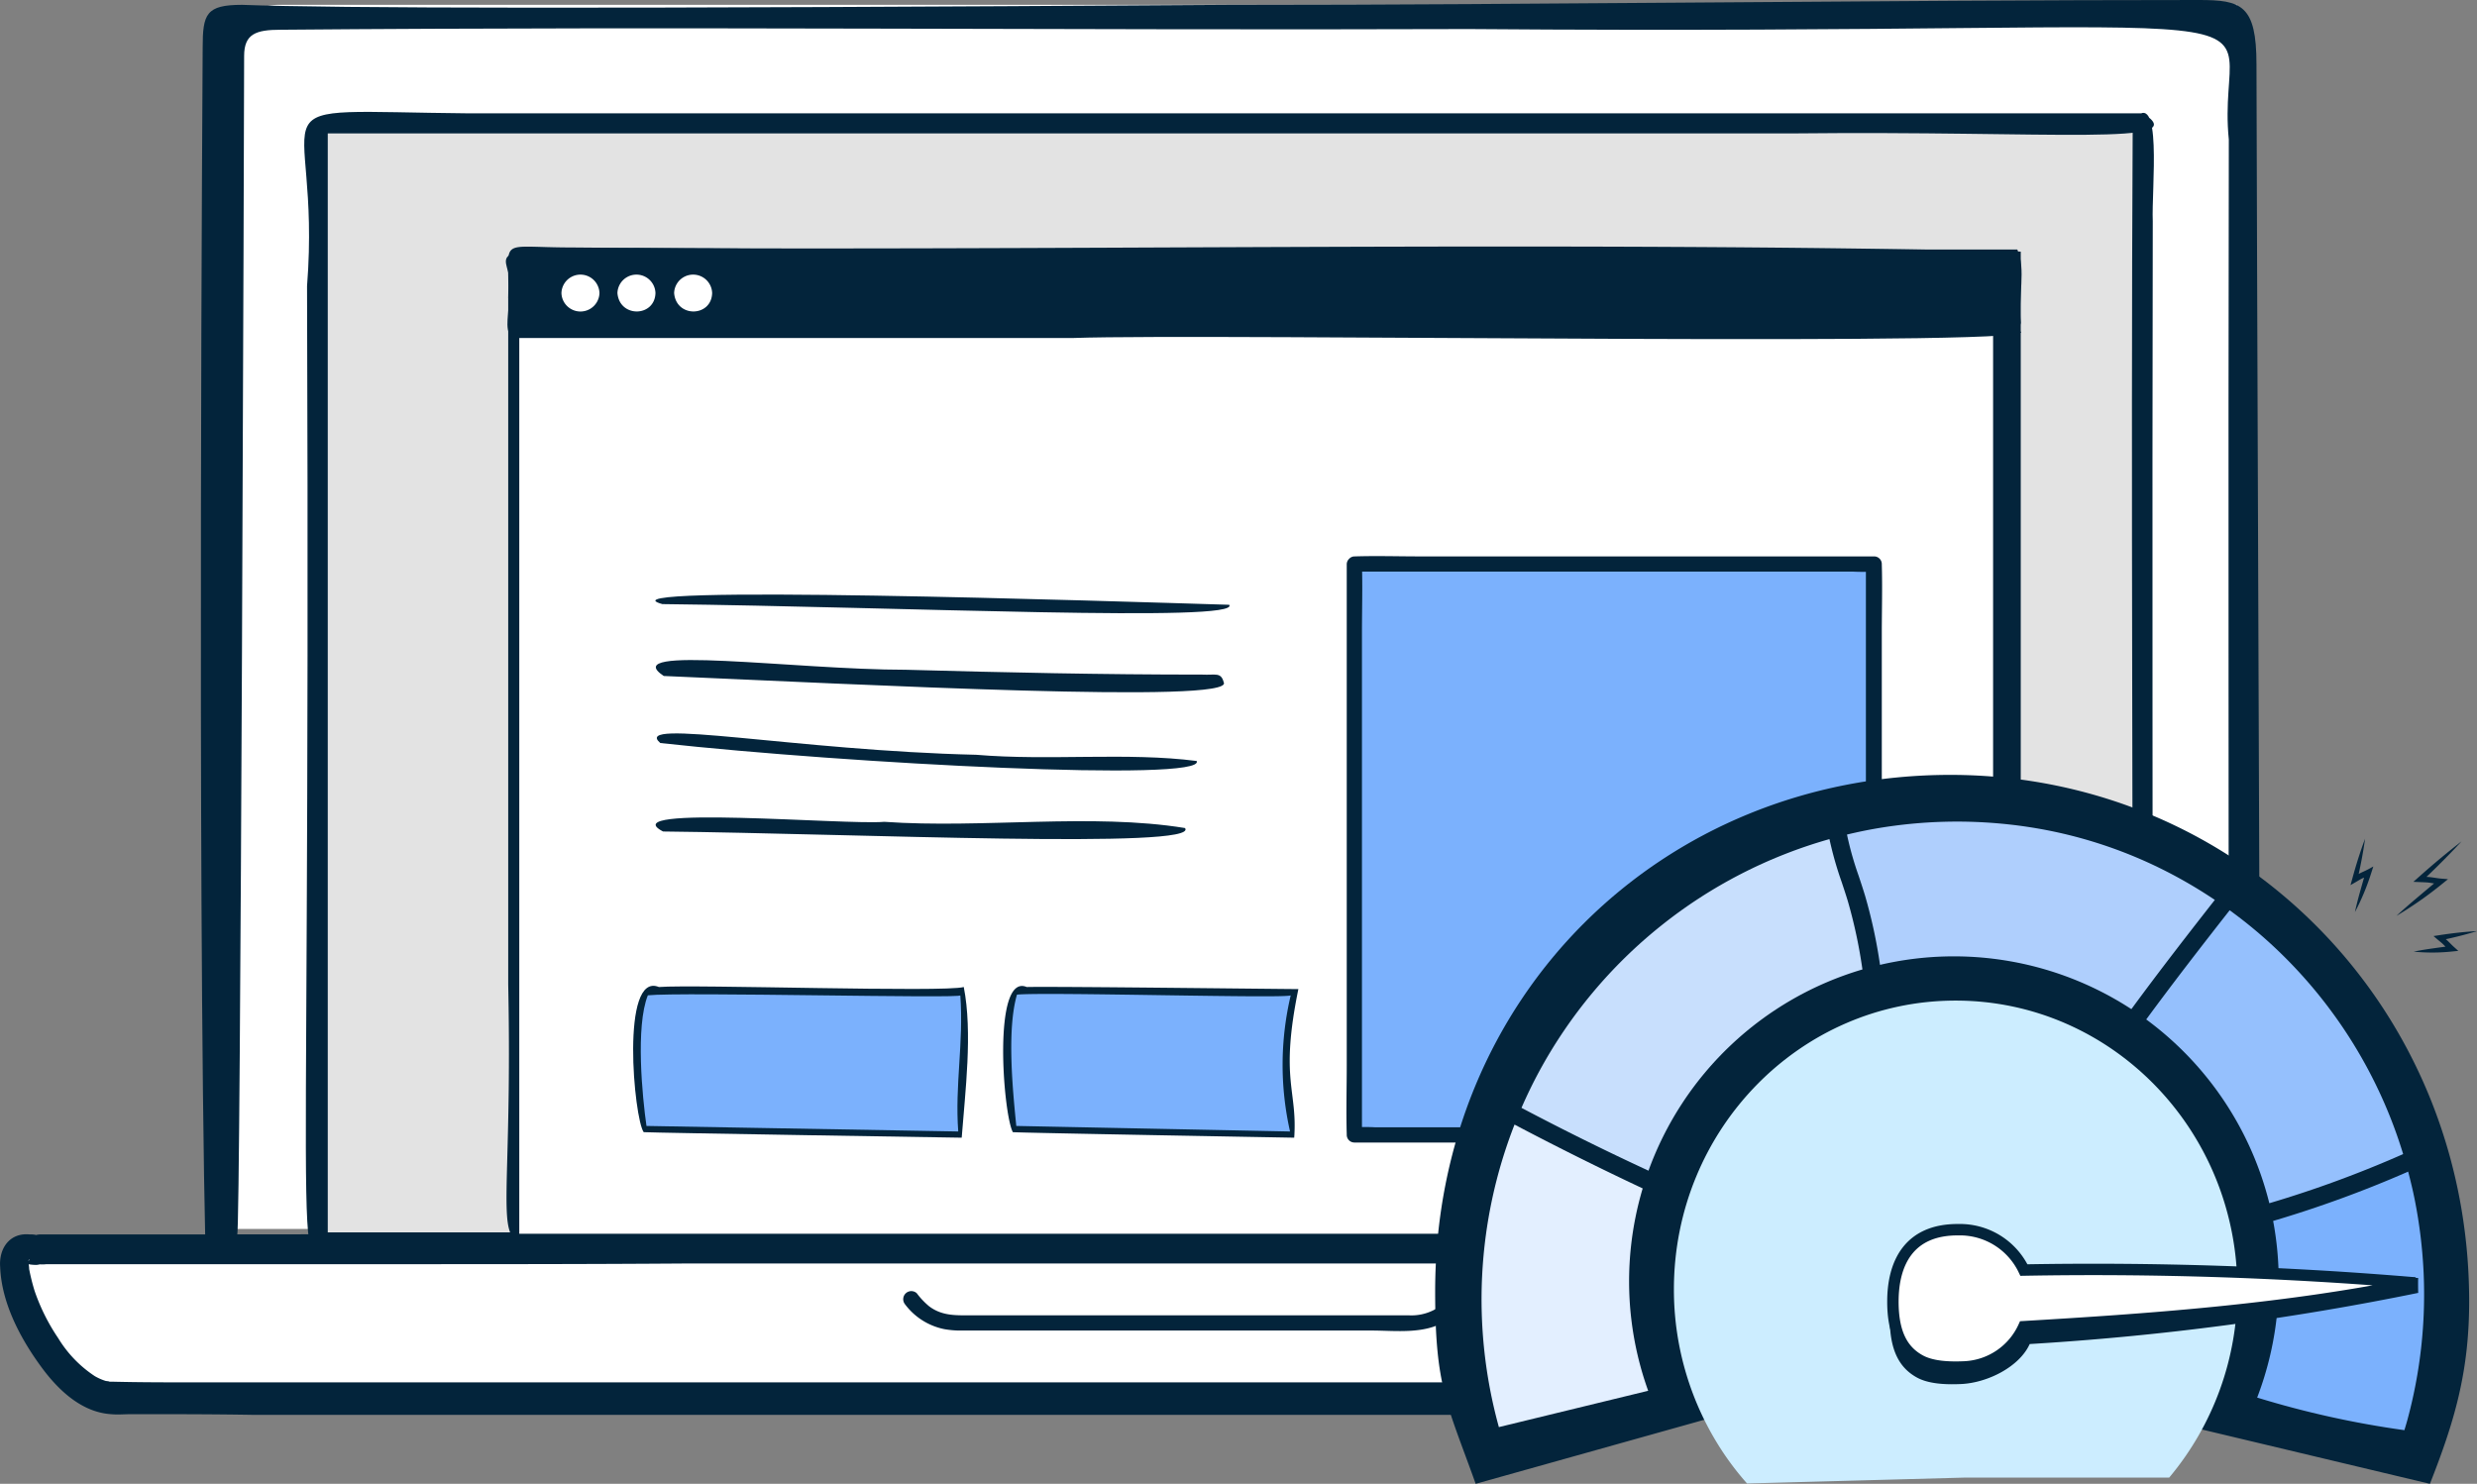
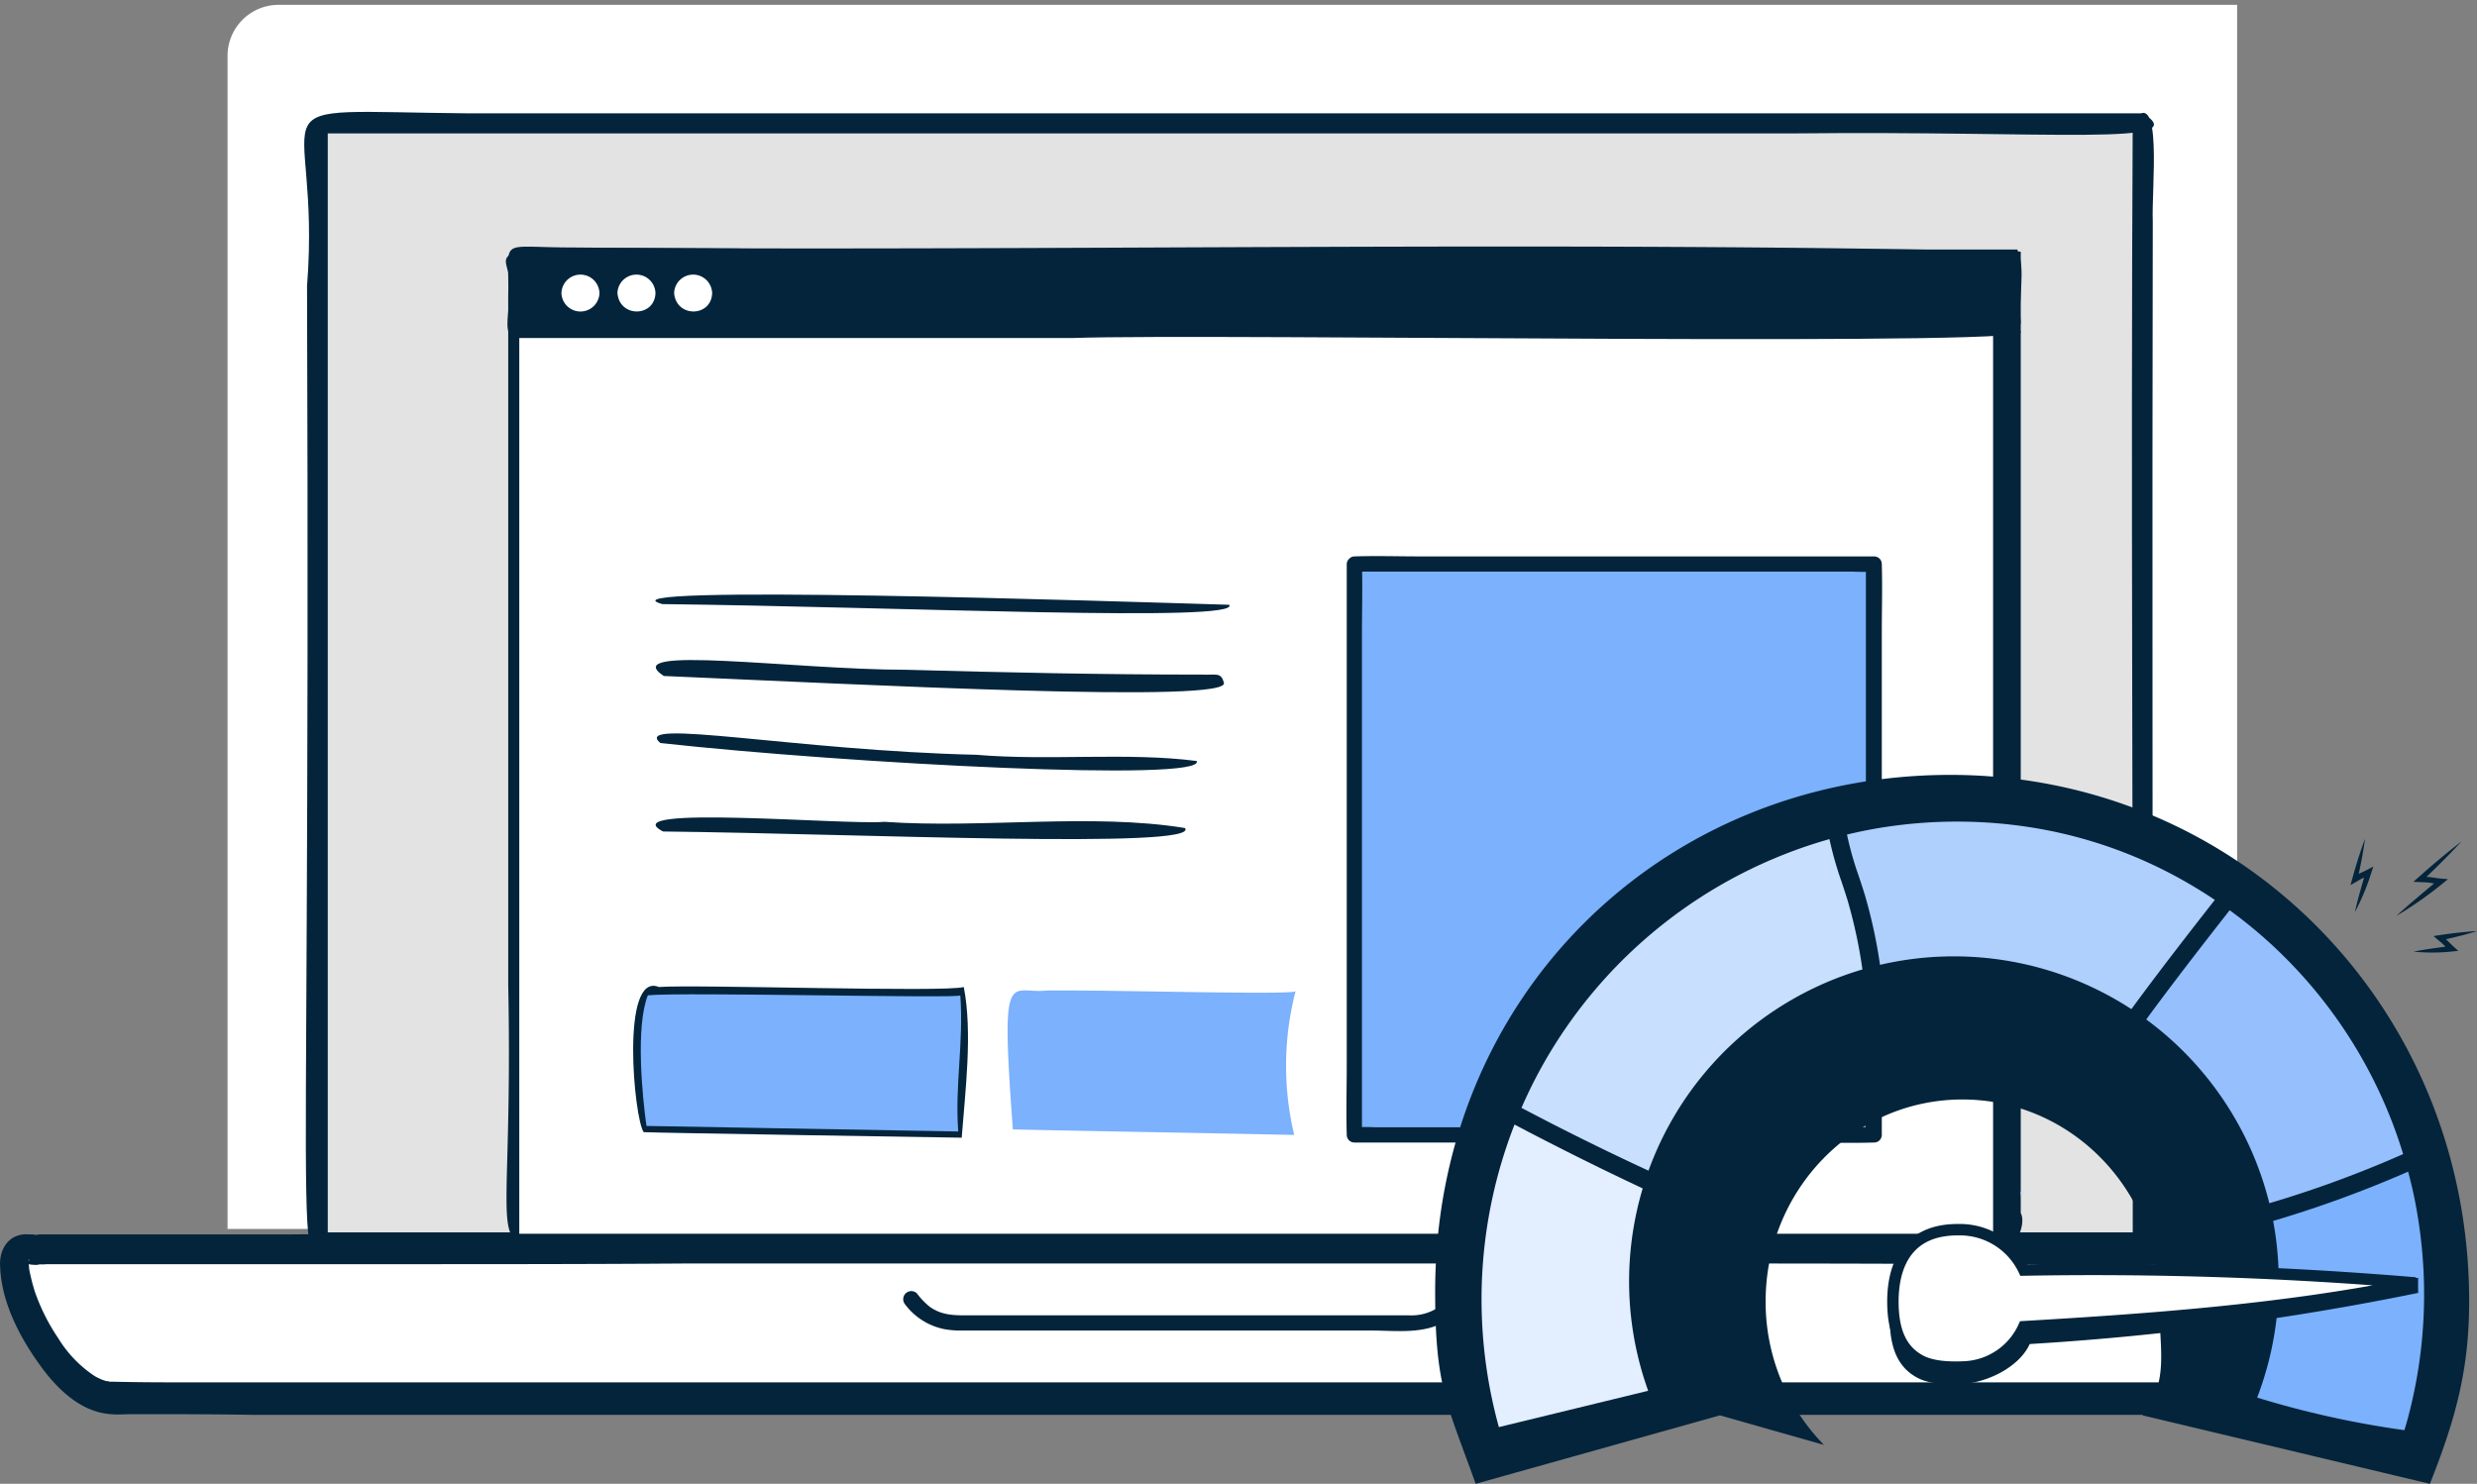
<svg xmlns="http://www.w3.org/2000/svg" width="434.059" height="260.059" viewBox="0 0 434.059 260.059">
  <rect x="0" y="0" width="434.059" height="260.059" fill="#808080" stroke="none" />
  <defs>
    <style>.a,.l{fill:#fff;}.b,.f{fill:#03243b;}.c{fill:#e3e3e3;}.d{fill:#7bb1fd;}.e{fill:#cfe1f7;}.f,.g,.l{fill-rule:evenodd;}.g{fill:#ccedff;}.h{fill:#95c0fd;}.i{fill:#afcffd;}.j{fill:#c8dffd;}.k{fill:#e3efff;}.l{stroke:#03243b;stroke-width:2px;}</style>
  </defs>
  <g transform="translate(-885.116 -1001)">
    <g transform="translate(885.116 1001)">
      <path class="a" d="M475.449,292.436H123.3V86.864a8.944,8.944,0,0,1,8.964-8.964H475.449Z" transform="translate(-83.425 -77.052)" />
      <g transform="translate(35.197)">
-         <path class="b" d="M480.384,294.159s-.727-195.275-.727-205.693S476.992,77.2,469.6,77.2c-55.6,0-114.476.848-169.957.848-110.6.727-156.632.606-172.985,0-6.3,0-6.9,1.575-6.9,7.511,0,0-.969,145.729.485,210.659,114.718.485,228.951-.121,343.669.121,19.14,1.09,22.168-3.755,6.178-2.786H125.812c.606.242,1.211-202.664,1.211-206.541s2.059-4.6,6.42-4.6c70.987-.606,137.007.121,208.237-.121C498.191,83.5,472.146,75.262,474.811,101.67c-.121,58.389,0,134.1,0,192.489Z" transform="translate(-119.439 -77.2)" />
-       </g>
+         </g>
      <g transform="translate(0 216.111)">
        <g transform="translate(2.448 2.549)">
          <path class="a" d="M484.887,284.107c-3.876-.121-372.137.242-375.771-.121-6.784-.727-12.114-9.691-14.9-15.748-4.846-14.052,1.454-9.57,2.423-10.3,31.5,0,363.173-.727,402.785.363a4.179,4.179,0,0,1,4,4.6C502.331,272.115,493.972,284.107,484.887,284.107Z" transform="translate(-92.404 -257.704)" />
        </g>
        <path class="b" d="M485.314,281.766c-3.634-.121-7.268,0-11.024,0H124.686c-4.846,0-9.812,0-14.658-.121h-.606c.485,0-.363-.121-.485-.121a9.376,9.376,0,0,1-1.938-.848,21.082,21.082,0,0,1-6.42-6.663,34.944,34.944,0,0,1-4.119-8.237,36.246,36.246,0,0,1-.969-3.876c0-.485-.121-.848-.121-1.333h0c0-.485.363-.363,0-.121.242-.121-.242.242-.363.363.242-.121-.363.242-.606.121.242.121,1.333.121.485,0a6.137,6.137,0,0,0,1.575.242,2.361,2.361,0,0,0,.969-.121c1.817-.485-.363,0-.363,0a5.836,5.836,0,0,0,1.454,0h61.659c16.717,0,33.555,0,50.272-.121H385.133c16.959,0,33.919,0,50.878.121,13.2,0,26.287.121,39.491.121,7.753,0,15.627-.121,23.5.242,1.7.121,2.059.969,1.817,2.665a23.621,23.621,0,0,1-3.15,8.116c-2.423,4.482-6.784,9.449-12.356,9.57-3.513.121-3.513,5.451,0,5.451,6.42-.121,11.629-4.361,15.385-9.328a31.6,31.6,0,0,0,4.482-8.48c.969-2.786,2.059-6.42.848-9.207-2.18-5.088-8.48-4.24-13.083-4.24-10.055-.121-20.23-.242-30.285-.242-15.021-.121-30.042-.121-45.063-.121H242.311c-18.534,0-36.947,0-55.481.121-15.506,0-31.011,0-46.517.121h-43c-.242,0-2.059.363-1.211.242.242,0,1.211-.363.606-.121-.363.121.727.121.121,0a4.122,4.122,0,0,0-1.211-.121c-3.513-.363-5.451,2.423-5.209,5.694.242,6.3,3.513,12.477,7.147,17.444,2.907,4,7.026,8,12.235,8.359,1.211.121,2.423,0,3.634,0,7.147,0,14.173,0,21.32.121h350.7C488.706,287.338,488.706,281.887,485.314,281.766Z" transform="translate(-90.383 -255.6)" />
      </g>
      <g transform="translate(55.623 21.684)">
        <rect class="c" width="319.926" height="196.244" />
      </g>
      <g transform="translate(53.314 19.609)">
        <path class="b" d="M456.629,93.645H163.353c-40.46-.363-25.8-3.755-28.467,30.285.727,200.363-3.271,166.081,6.541,169.472,105.633-.121,210.175.242,315.686-.121,3.028-1.938.363-10.781,1.211-13.446,0-55.966-.121-111.326,0-167.292-.242-5.572,1.817-23.985-3.513-17.686-.363,65.657.121,131.072,0,196.729l1.817-1.817H136.7l1.817,1.817V95.341L136.7,97.158H395.575C440.881,96.673,465.836,99.46,456.629,93.645Z" transform="translate(-134.395 -93.387)" />
      </g>
      <g transform="translate(88.651 43.203)">
        <g transform="translate(1.496 1.012)">
          <path class="b" d="M427.791,286.443H165.769a.955.955,0,0,1-.969-.969V113.7H427.912C427.791,113.7,428.033,286.443,427.791,286.443Z" transform="translate(-164.8 -113.7)" />
        </g>
        <g transform="translate(1.496 15.307)">
          <rect class="a" width="259.115" height="158.449" />
        </g>
        <g transform="translate(1.375 1.012)">
          <rect class="b" width="263.112" height="14.294" />
        </g>
        <g transform="translate(1.375 1.012)">
          <rect class="b" width="259.236" height="14.294" />
        </g>
        <g transform="translate(0 0.26)">
          <path class="b" d="M428.416,127.52H165.3c.242.121.363.363.606.485V113.71c-.485.242-.848.485-1.333.727H427.689c-.242-.121-.363-.363-.606-.485-.121,2.544-.363,22.168,1.938,12.235-.485-4.482.969-9.449-.606-12.841h-116.9c-178.437.727-143.67-3.876-147.546,8.359.363,2.544-.848,5.451.606,7.147h98.485C287.168,128,440.287,130.548,428.416,127.52Z" transform="translate(-163.565 -113.079)" />
        </g>
        <g transform="translate(9.734 4.934)">
          <path class="a" d="M178.263,120.163a3.333,3.333,0,0,0-6.663,0A3.333,3.333,0,0,0,178.263,120.163Z" transform="translate(-171.6 -116.937)" />
          <g transform="translate(9.812)">
            <path class="a" d="M186.363,120.163a3.333,3.333,0,0,0-6.663,0C180.063,124.524,186.241,124.4,186.363,120.163Z" transform="translate(-179.7 -116.937)" />
          </g>
          <g transform="translate(19.746)">
            <path class="a" d="M194.563,120.163a3.333,3.333,0,0,0-6.663,0C188.263,124.524,194.441,124.4,194.563,120.163Z" transform="translate(-187.9 -116.937)" />
          </g>
        </g>
        <g transform="translate(0.11)">
          <path class="b" d="M427.791,285.893H165.042c.242.242.606.485.848.727V113.877a6.657,6.657,0,0,0-1.09.848H427.912c-.242-.242-.606-.485-.848-.727.121,57.056-.242,116.05.121,172.016-.121,3.876,3.028-1.454,1.817-3.755v-168.5c-79.951-1.938-173.591,0-253.906-.727-13.325,0-10.9-1.938-11.145,8.48V242.162c1.211,58.51-7.389,42.883,21.8,45.063h141.49C353.17,286.62,438.33,289.043,427.791,285.893Z" transform="translate(-163.655 -112.864)" />
        </g>
      </g>
      <g transform="translate(235.944 97.462)">
        <g transform="translate(1.386 1.386)">
          <rect class="d" width="91.096" height="100.06" />
        </g>
        <path class="b" d="M286.542,160.374h87.341a33.977,33.977,0,0,0,3.513,0h.121l-1.333-1.333V255.1c0,1.211-.121,2.665,0,3.876v.121l1.333-1.333H290.176a33.977,33.977,0,0,0-3.513,0h-.121l1.333,1.333V171.277c0-4,.121-8.116,0-12.114v-.121a1.334,1.334,0,0,0-2.665,0v87.825c0,4-.121,8.116,0,12.114v.121a1.344,1.344,0,0,0,1.332,1.333h79.83c3.634,0,7.389.121,11.145,0h.121a1.344,1.344,0,0,0,1.333-1.333V171.277c0-4,.121-8.116,0-12.114v-.121a1.344,1.344,0,0,0-1.333-1.333h-79.83c-3.634,0-7.389-.121-11.145,0h-.121A1.334,1.334,0,0,0,286.542,160.374Z" transform="translate(-285.156 -157.656)" />
      </g>
      <g transform="translate(114.848 104.206)">
        <path class="b" d="M186.413,164.891c42.156.485,101.514,3.271,99.333.121C265.638,164.407,173.573,161.378,186.413,164.891Z" transform="translate(-185.191 -163.222)" />
      </g>
      <g transform="translate(114.927 115.679)">
        <path class="b" d="M186.642,175.488c34.161,1.454,100.424,4.967,98.122,1.09-.485-1.817-1.454-1.211-3.755-1.333-17.807,0-34.282-.363-51.968-.848C209.658,174.4,178.283,169.915,186.642,175.488Z" transform="translate(-185.256 -172.693)" />
      </g>
      <g transform="translate(115.099 128.542)">
        <g transform="translate(0 0)">
          <path class="b" d="M186.006,184.993c33.071,3.634,95.7,6.9,94,3.15-12.114-1.575-25.8,0-38.643-1.09C209.87,186.326,180.8,180.511,186.006,184.993Z" transform="translate(-185.398 -183.312)" />
        </g>
      </g>
      <g transform="translate(114.893 143.265)">
        <g transform="translate(0 0)">
          <path class="b" d="M186.527,197.93c33.555.363,94.367,3.15,91.459-.606-16.354-2.665-35.493.121-52.7-1.09C218.75,196.84,177.441,193.206,186.527,197.93Z" transform="translate(-185.227 -195.466)" />
        </g>
      </g>
      <g transform="translate(111.649 173.562)">
        <path class="d" d="M239.667,220.626c.848,8.722-.969,16.354-.242,25.2-18.655-.363-37.189-.606-55.845-.969-2.544-29.437-.363-23.622,6.42-24.349C202.477,220.384,239.424,221.353,239.667,220.626Z" transform="translate(-182.55 -220.476)" />
      </g>
      <g transform="translate(110.952 172.776)">
        <path class="b" d="M239.546,246.445s-53.785-.848-55.724-.969c-1.7-2.3-4.119-28.225,2.665-25.439,6.178-.485,50.151.969,53.422,0C241.484,228.032,240.152,238.45,239.546,246.445Zm-55.239-2.059,54.633.969c-.606-8.116.969-15.506.363-23.864.485.606-48.94-.606-54.755,0C182.369,226.941,183.58,239.3,184.307,244.385Zm54.876-23.864Zm0,0Zm0,0Zm0,0Zm0,0Zm0,0Zm0,0Z" transform="translate(-181.974 -219.827)" />
      </g>
      <g transform="translate(176.566 173.578)">
        <path class="d" d="M286.606,220.624a52.161,52.161,0,0,0-.242,25.2c-16.475-.363-32.828-.606-49.3-.969-2.18-29.315-.606-23.622,5.936-24.349C254.384,220.381,286.364,221.35,286.606,220.624Z" transform="translate(-236.139 -220.489)" />
      </g>
      <g transform="translate(175.789 172.804)">
-         <path class="b" d="M286.5,246.44s-47.971-.848-49.3-.969c-1.7-3.028-3.634-27.983,2.423-25.439,5.451-.121,44.579.363,47.607.363C283.956,236.385,287.105,238.081,286.5,246.44Zm-48.7-2.059,47.971.969a52.928,52.928,0,0,1,.121-23.864c-.485.606-42.762-.606-47.971-.121C236.106,227.542,237.2,238.324,237.8,244.381Zm48.455-23.864Zm0,0Z" transform="translate(-235.498 -219.85)" />
-       </g>
+         </g>
      <g transform="translate(158.257 226.252)">
        <path class="b" d="M221.358,266.308a11.405,11.405,0,0,0,6.9,4.361,16.415,16.415,0,0,0,2.423.242h72.441c4.24,0,9.449.727,13.2-1.817a11.993,11.993,0,0,0,3.028-3.028c.969-1.454-1.333-2.786-2.3-1.333a8.587,8.587,0,0,1-7.389,3.513H231.776c-2.18,0-4.24-.121-6.178-1.575a13.2,13.2,0,0,1-2.18-2.3,1.418,1.418,0,0,0-2.059,1.938Z" transform="translate(-221.025 -263.971)" />
      </g>
    </g>
    <g transform="translate(1130.632 1132.191)">
      <path class="b" d="M382.51,248a.606.606,0,0,1-.4.021V248A1.457,1.457,0,0,1,382.51,248Z" transform="translate(-274.233 -169.29)" />
      <path class="e" d="M382.685,247.152c.038.281.056.566.078.849a.911.911,0,0,0,.472-.712C383.224,247.029,382.91,247.076,382.685,247.152Z" transform="translate(-274.111 -169.479)" />
      <path class="f" d="M361.359,300.734h0a35.742,35.742,0,0,1-10.229-25.151c0-19.546,15.438-35.391,34.482-35.391s34.482,15.846,34.482,35.391c0,8.4,1.85,13.9-2.914,19.971l50.357,12c4.279-10.856,6.878-19.541,6.878-31.972,0-51.793-40.454-92.279-90.915-92.279s-90.28,38.774-90.28,90.566c0,16.761,2.1,19.693,7.1,33.685l42.814-12Z" transform="translate(-287.244 -178.687)" />
-       <path class="g" d="M390.737,311.984h35.916A51.144,51.144,0,0,0,438.6,278.992c0-27.952-22.1-50.611-49.368-50.611s-49.369,22.658-49.369,50.611a51.5,51.5,0,0,0,8.544,28.466,49.676,49.676,0,0,0,4.274,5.555Z" transform="translate(-292.051 -184.207)" />
      <path class="h" d="M422.422,257.763a194.672,194.672,0,0,0,23.451-8.612,82.761,82.761,0,0,0-21.95-35.679,81.276,81.276,0,0,0-8.451-7.053c-4.877,6.214-9.817,12.592-14.62,19.135A57.088,57.088,0,0,1,422.422,257.763Z" transform="translate(-270.271 -178.076)" />
      <path class="d" d="M446.065,261.926a85.812,85.812,0,0,0-1.557-12.781c-.331-1.652-.724-3.288-1.153-4.912a200.874,200.874,0,0,1-23.656,8.643,57.136,57.136,0,0,1-2.8,30.959,164.985,164.985,0,0,0,25.8,5.71c.162-.545.333-1.089.483-1.639A83.879,83.879,0,0,0,446.065,261.926Z" transform="translate(-266.879 -170.083)" />
      <path class="i" d="M360.744,206.621a88.452,88.452,0,0,1,2.607,12.079,56.924,56.924,0,0,1,44.048,7.76c4.791-6.528,9.723-12.9,14.623-19.145a82.757,82.757,0,0,0-9.049-5.28,79.417,79.417,0,0,0-23.7-7.513q-1.641-.249-3.288-.429a83.533,83.533,0,0,0-22.9.64c-1.853.309-3.693.693-5.521,1.129a56.69,56.69,0,0,0,2.047,7.237C360,204.271,360.389,205.441,360.744,206.621Z" transform="translate(-279.422 -180.788)" />
      <path class="j" d="M370.223,218.97A86.618,86.618,0,0,0,367.665,207c-.346-1.148-.727-2.291-1.108-3.433a61.773,61.773,0,0,1-2.113-7.442,83.8,83.8,0,0,0-50.885,40.755c-1.122,2.074-2.143,4.191-3.083,6.343q11.013,5.813,22.259,11.014A57.023,57.023,0,0,1,370.223,218.97Z" transform="translate(-289.375 -180.253)" />
      <path class="k" d="M330.906,258.614a57.265,57.265,0,0,1,2.033-10q-11.375-5.346-22.458-11.187a84.088,84.088,0,0,0-2.743,53.02l26.163-6.365A56.683,56.683,0,0,1,330.906,258.614Z" transform="translate(-290.597 -171.522)" />
      <path class="f" d="M456.813,259.708c-.023,0-.047-2.609,0-2.605-23.317-1.885-47.517,2.12-69.74,2.605a12.369,12.369,0,0,0-11.452-7.073c-8.667-.053-11.4,4.93-11.412,11.575-.007,5.669,1.752,8.658,4.695,10.3,1.955,1.1,4.811,1.312,7.809,1.173,4.644-.214,10.21-3.028,12.014-7.008A484.682,484.682,0,0,0,456.813,259.708Z" transform="translate(-278.566 -164.307)" />
      <path class="l" d="M455.714,261.968h0a672.424,672.424,0,0,0-68.551-2.259,12.423,12.423,0,0,0-11.5-7.073c-8.7-.053-11.45,5.93-11.457,12.575-.007,5.669,1.759,8.658,4.714,10.3,1.963,1.1,4.83,1.312,7.84,1.173a12.014,12.014,0,0,0,10.385-7.049C407.888,268.41,432.8,266.748,455.714,261.968Z" transform="translate(-278.017 -168.307)" />
    </g>
    <g transform="translate(819.503 985.201)">
      <path class="b" d="M496.966,163.261c-2.244,2.426-4.583,4.749-6.977,7.012l-.312-.8a12.637,12.637,0,0,1,1.9.068c.649.081,1.2.194,1.8.243l1.213.1-.944.765a67.148,67.148,0,0,1-8.1,5.673c1.213-1.123,2.463-2.2,3.715-3.26l3.767-3.17.27.866a17.855,17.855,0,0,1-1.844-.242c-.571-.084-1.167-.091-1.77-.118l-1.163-.051.85-.753C491.829,167.4,494.35,165.281,496.966,163.261Z" />
      <path class="b" d="M480.058,162.8c-.337,2.454-.811,4.873-1.365,7.273l-.7-.5a9.149,9.149,0,0,1,1.222-.751c.447-.222.826-.371,1.218-.582l1.072-.577-.371,1.152a41.424,41.424,0,0,1-2.848,6.833c.255-1.215.566-2.409.9-3.591s.659-2.361,1.02-3.534l.7.575a12.262,12.262,0,0,1-1.255.61c-.384.176-.755.414-1.144.639l-1,.578.3-1.079C478.451,167.471,479.187,165.118,480.058,162.8Z" />
      <path class="b" d="M499.673,178.992a66.543,66.543,0,0,1-6.468,1.621l.2-.825a10.052,10.052,0,0,1,1.16.934c.371.354.66.676,1.006.987l.825.742-1.1.11a33.16,33.16,0,0,1-6.712.026c1.1-.234,2.208-.408,3.307-.563s2.2-.31,3.3-.436l-.272.852a13.638,13.638,0,0,1-1.043-1.011c-.312-.317-.676-.6-1.034-.9l-.791-.673.99-.152C495.235,179.365,497.442,179.109,499.673,178.992Z" />
    </g>
  </g>
</svg>